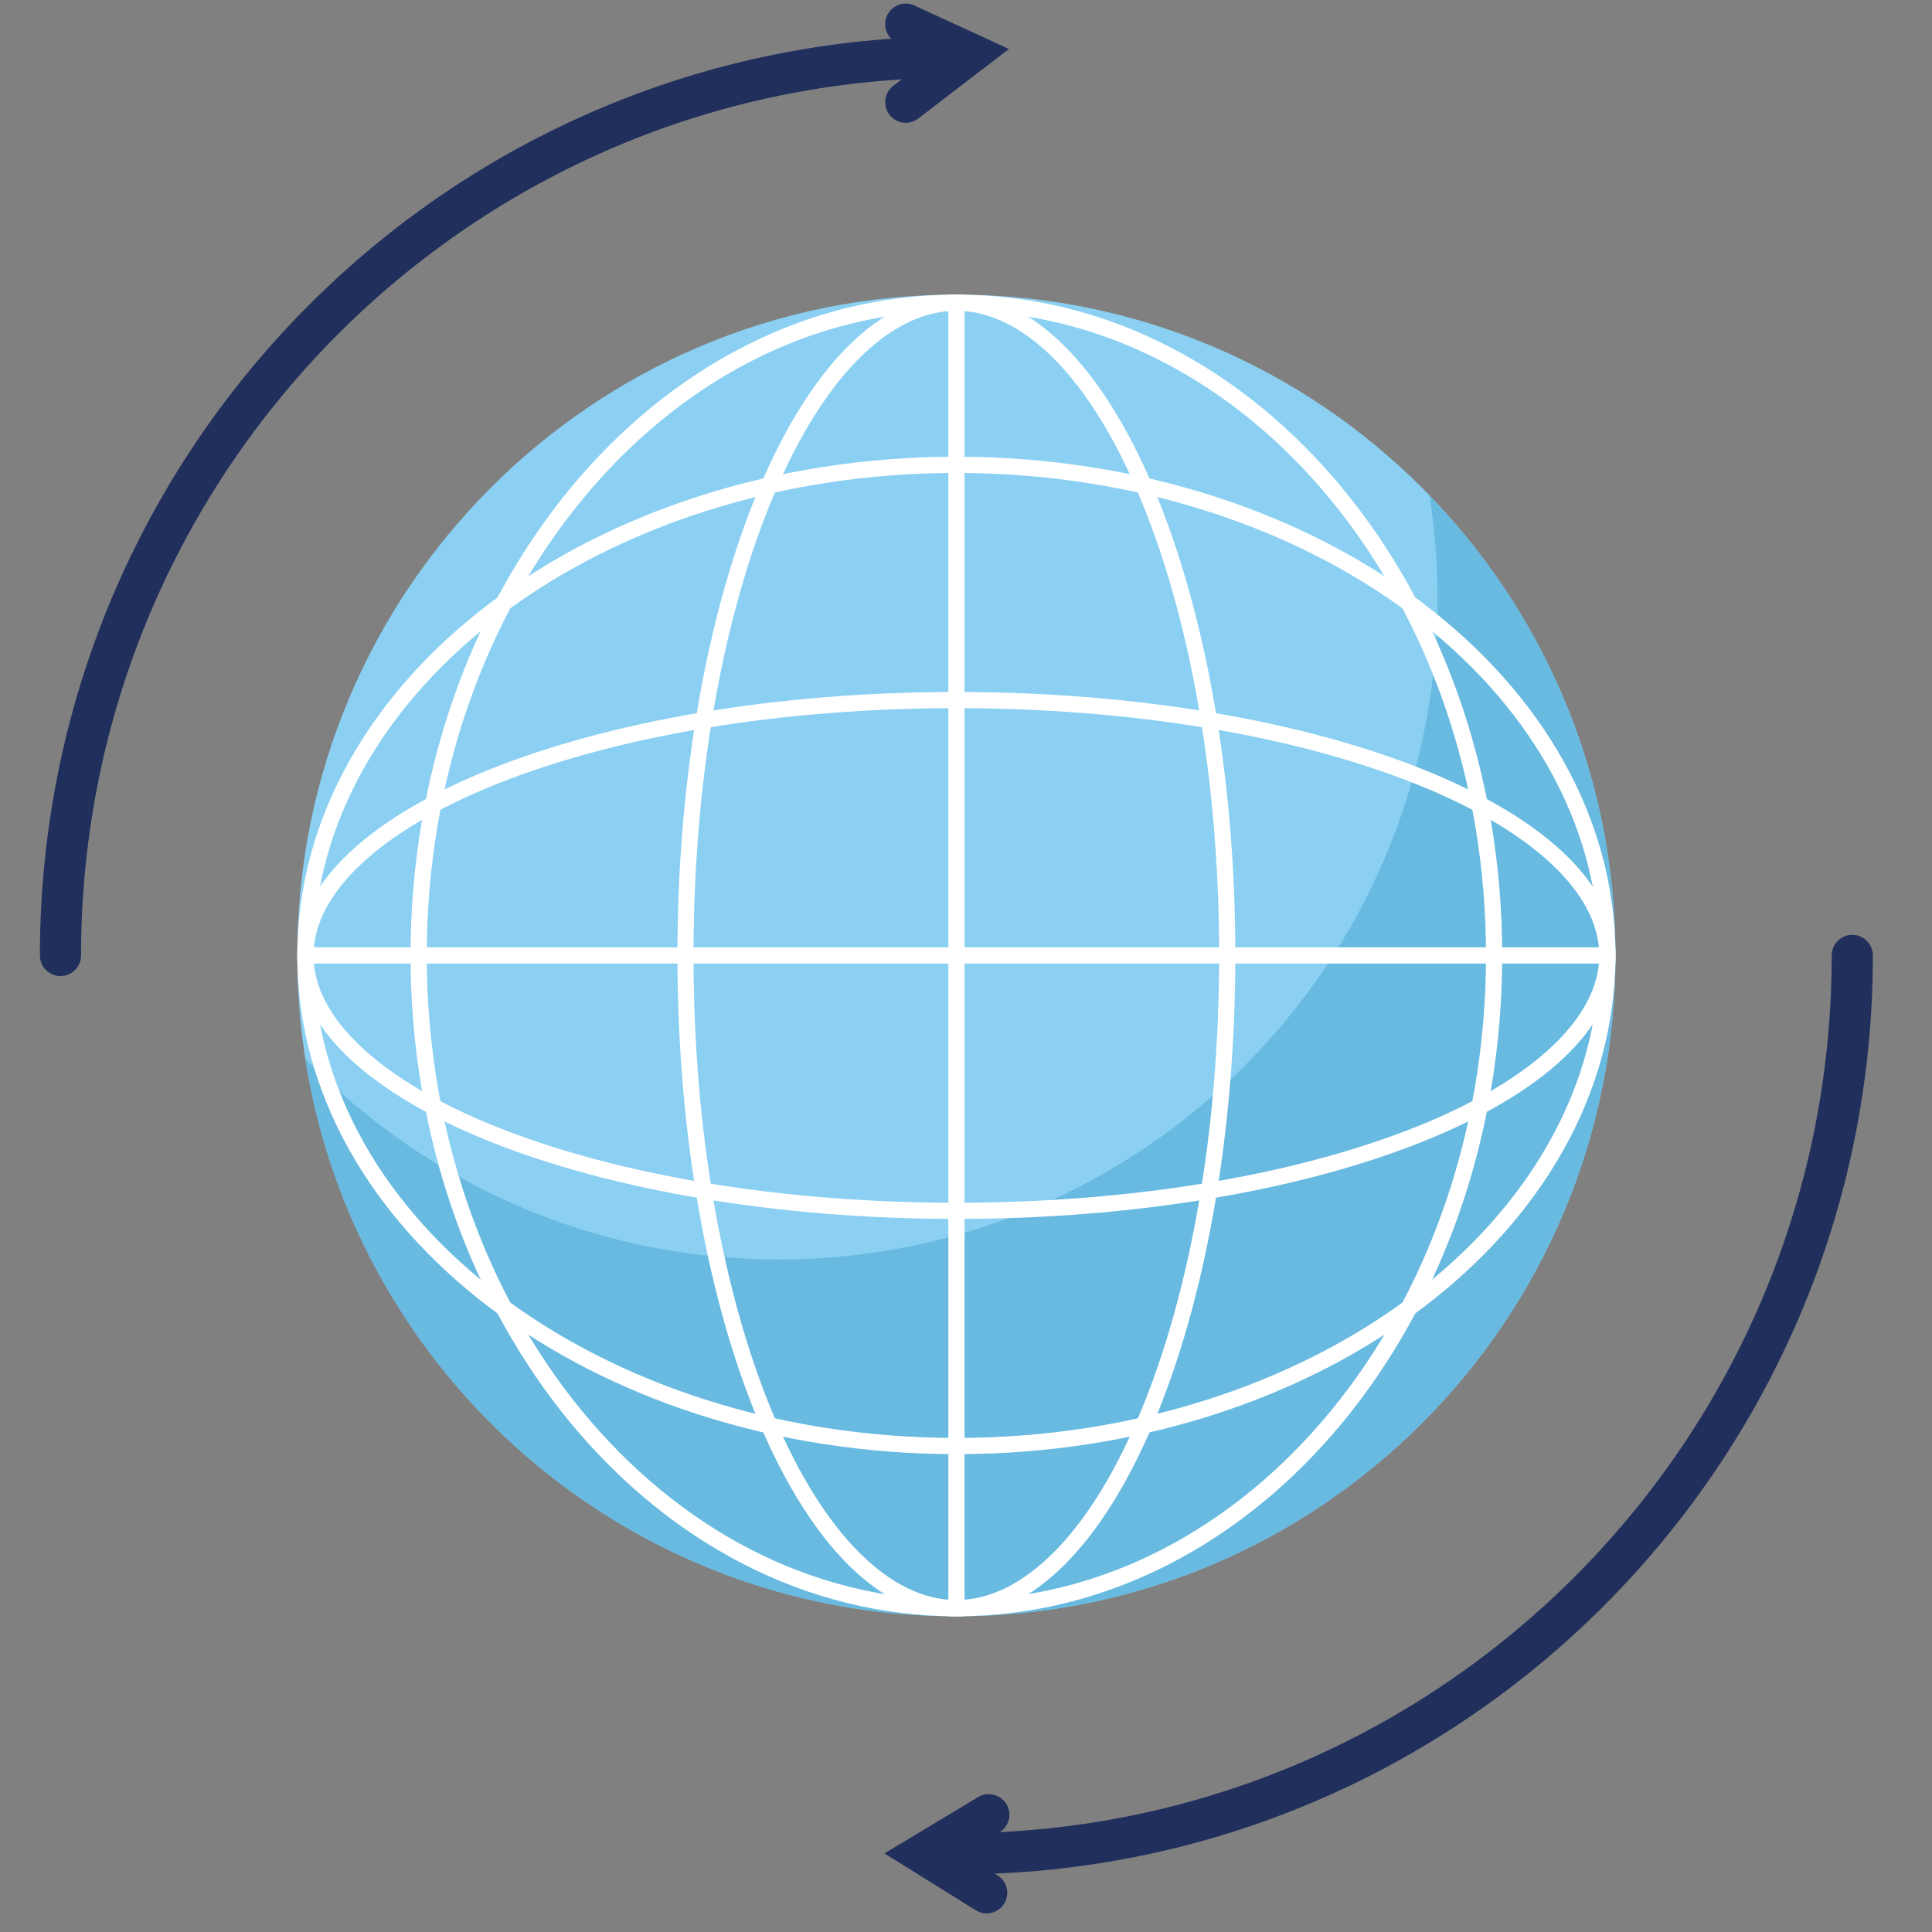
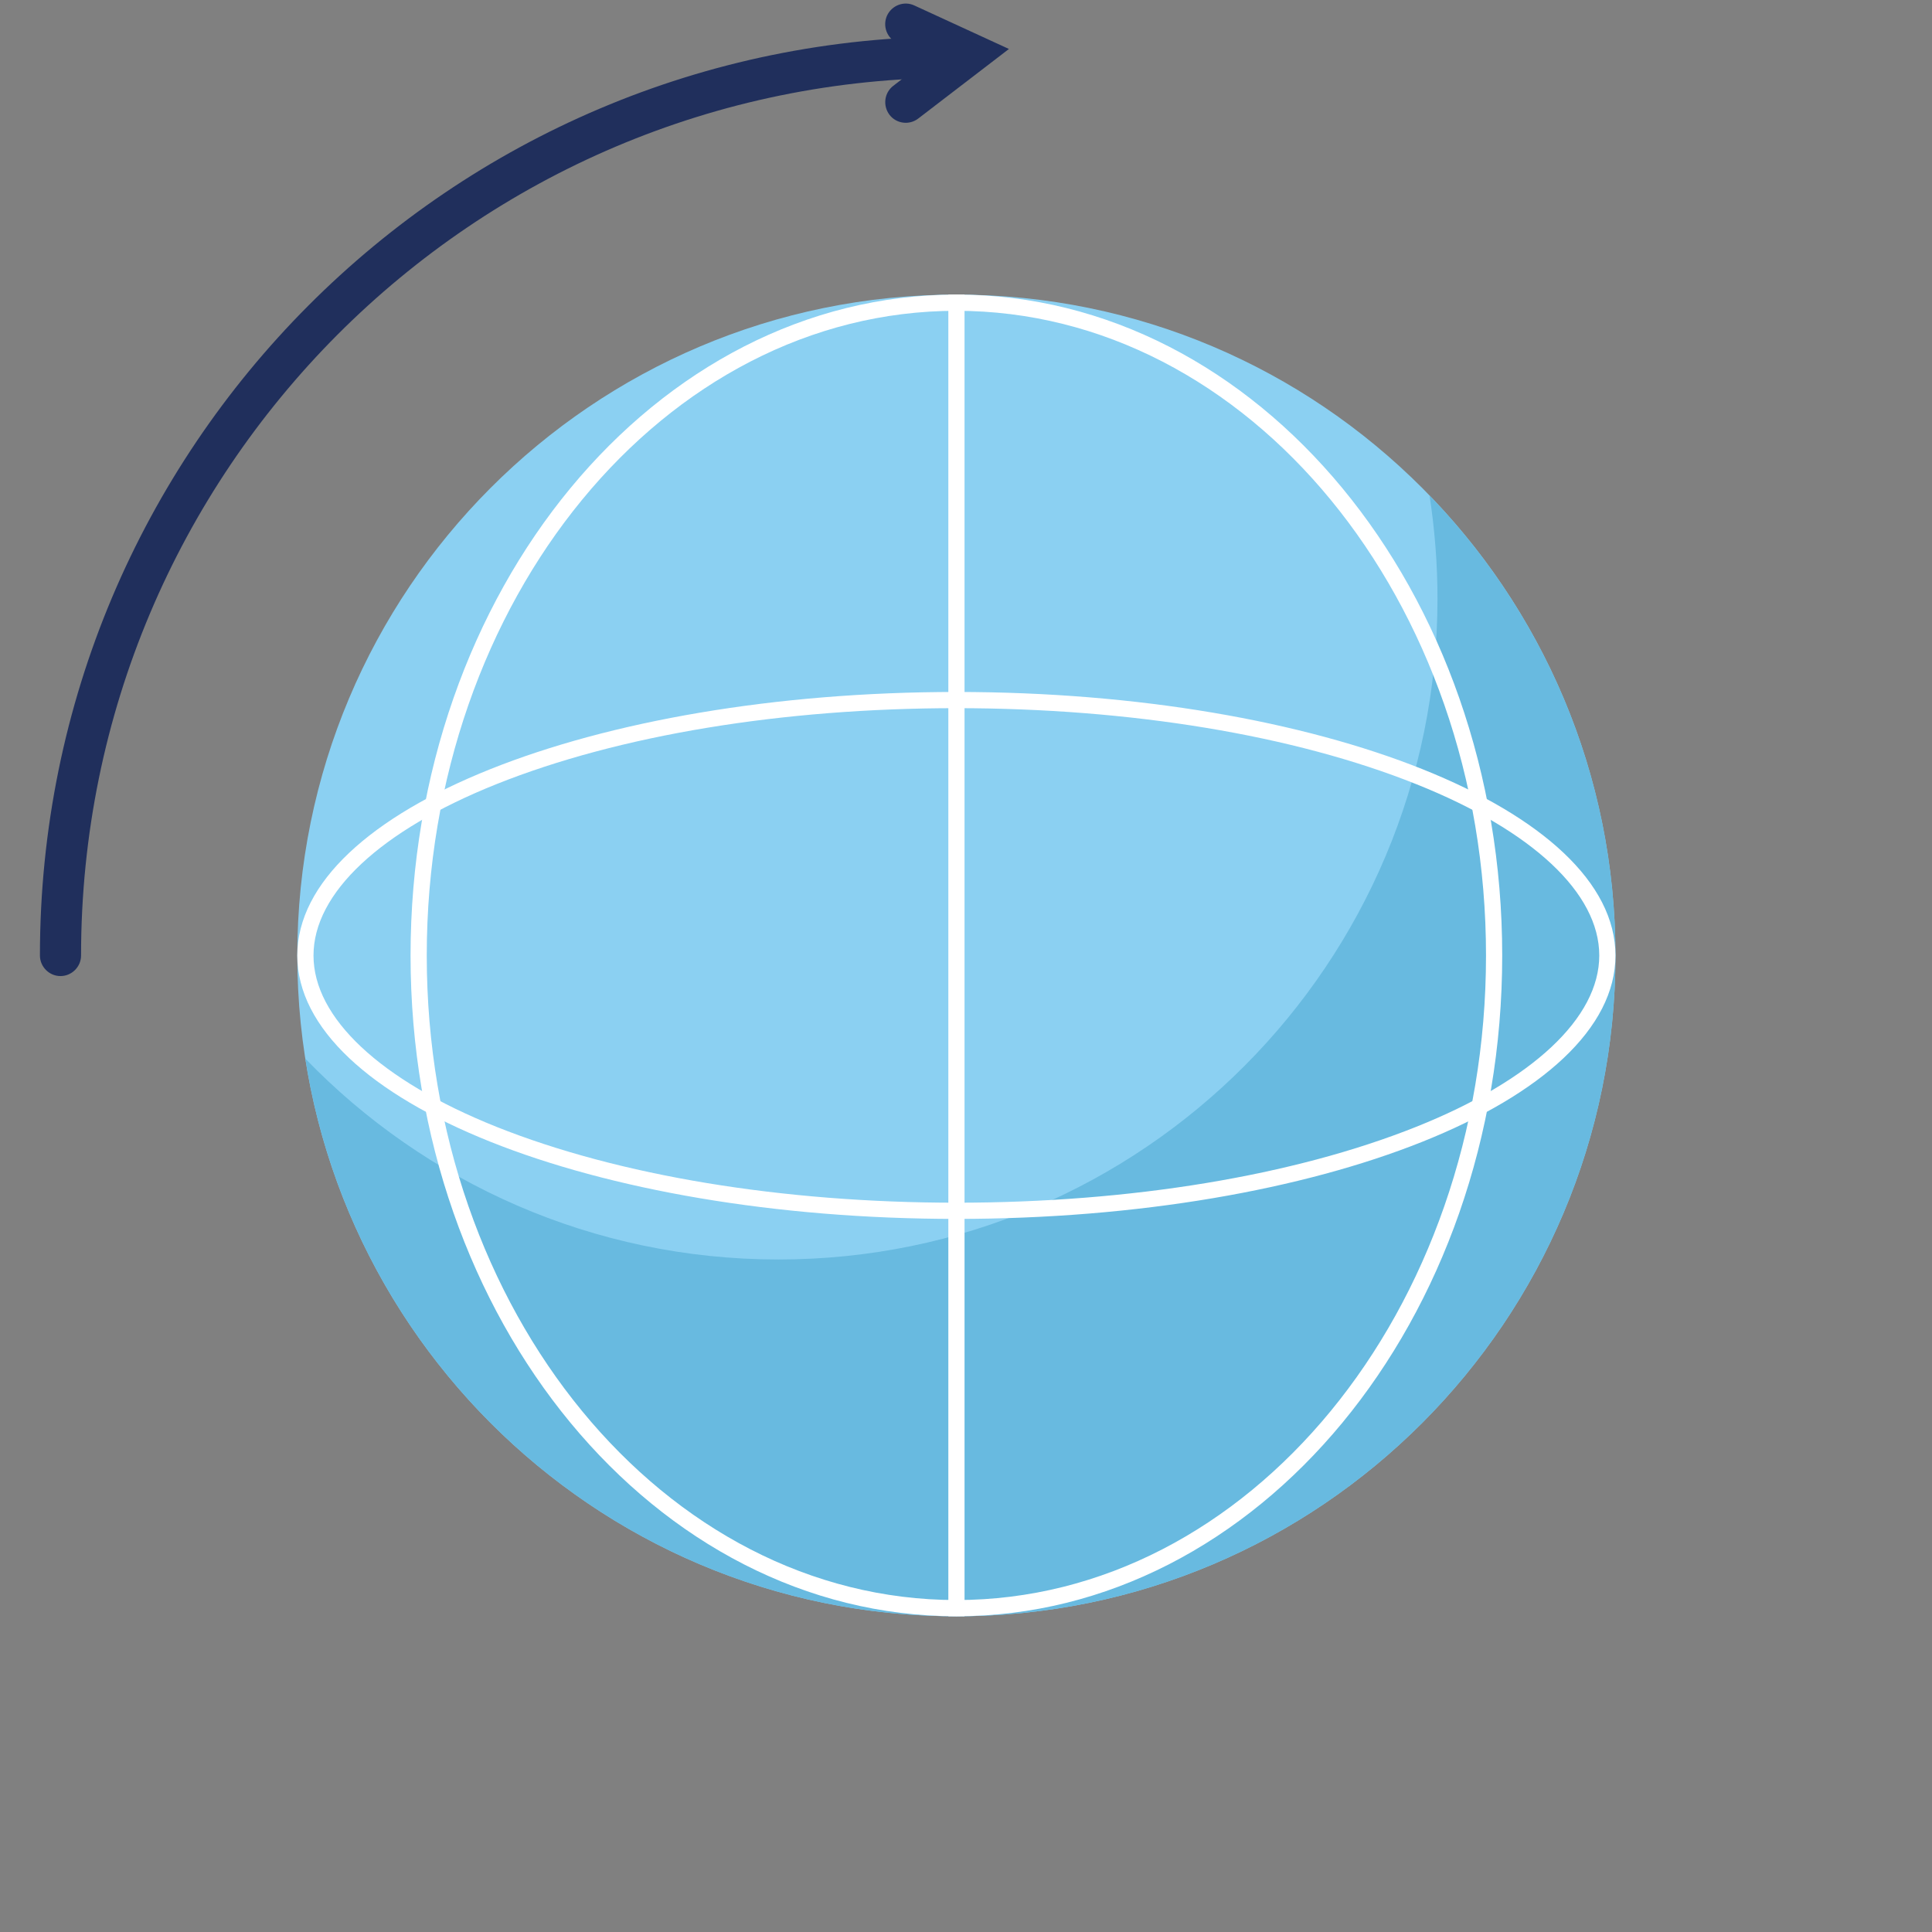
<svg xmlns="http://www.w3.org/2000/svg" width="90" viewBox="0 0 67.5 67.5" height="90" preserveAspectRatio="xMidYMid meet">
  <rect x="0" y="0" width="67.5" height="67.5" fill="#808080" stroke="none" />
  <defs>
    <clipPath id="30bf336b71">
-       <path d="M 32 32 L 65.426 32 L 65.426 66 L 32 66 Z M 32 32 " clip-rule="nonzero" />
-     </clipPath>
+       </clipPath>
    <clipPath id="cac66ea49a">
      <path d="M 1.402 1 L 35 1 L 35 35 L 1.402 35 Z M 1.402 1 " clip-rule="nonzero" />
    </clipPath>
  </defs>
  <path fill="#8bd0f2" d="M 10.387 33.383 C 10.387 46.133 20.699 56.469 33.414 56.469 C 46.129 56.469 56.441 46.133 56.441 33.383 C 56.441 20.629 46.129 10.293 33.414 10.293 C 20.699 10.293 10.387 20.629 10.387 33.383 " fill-opacity="1" fill-rule="nonzero" />
  <path fill="#68bae0" d="M 49.945 17.312 C 50.125 18.484 50.223 19.691 50.223 20.914 C 50.223 33.668 39.914 44.004 27.199 44.004 C 20.711 44.004 14.852 41.316 10.668 36.988 C 12.395 48.027 21.922 56.469 33.414 56.469 C 46.129 56.469 56.441 46.133 56.441 33.383 C 56.441 27.133 53.965 21.469 49.945 17.312 " fill-opacity="1" fill-rule="nonzero" />
  <path fill="#ffffff" d="M 33.414 10.293 C 22.883 10.293 14.344 20.629 14.344 33.383 C 14.344 46.133 22.883 56.469 33.414 56.469 C 43.949 56.469 52.484 46.133 52.484 33.383 C 52.484 20.629 43.949 10.293 33.414 10.293 Z M 33.414 10.859 C 43.617 10.859 51.918 20.961 51.918 33.383 C 51.918 45.801 43.617 55.902 33.414 55.902 C 23.211 55.902 14.91 45.801 14.91 33.383 C 14.91 20.961 23.211 10.859 33.414 10.859 " fill-opacity="1" fill-rule="nonzero" />
-   <path fill="#ffffff" d="M 33.414 10.293 C 28.031 10.293 23.668 20.629 23.668 33.383 C 23.668 46.133 28.031 56.469 33.414 56.469 C 38.797 56.469 43.16 46.133 43.16 33.383 C 43.16 20.629 38.797 10.293 33.414 10.293 Z M 33.414 10.859 C 35.742 10.859 38.066 13.195 39.785 17.277 C 41.598 21.57 42.594 27.289 42.594 33.383 C 42.594 39.473 41.598 45.191 39.785 49.484 C 38.066 53.566 35.742 55.902 33.414 55.902 C 31.086 55.902 28.762 53.566 27.043 49.484 C 25.23 45.191 24.23 39.473 24.23 33.383 C 24.23 27.289 25.23 21.57 27.043 17.277 C 28.762 13.195 31.086 10.859 33.414 10.859 " fill-opacity="1" fill-rule="nonzero" />
-   <path fill="#ffffff" d="M 33.414 15.957 C 20.699 15.957 10.387 23.758 10.387 33.383 C 10.387 43.004 20.699 50.805 33.414 50.805 C 46.129 50.805 56.441 43.004 56.441 33.383 C 56.441 23.758 46.129 15.957 33.414 15.957 Z M 33.414 16.523 C 45.797 16.523 55.875 24.086 55.875 33.383 C 55.875 42.676 45.797 50.238 33.414 50.238 C 21.027 50.238 10.953 42.676 10.953 33.383 C 10.953 24.086 21.027 16.523 33.414 16.523 " fill-opacity="1" fill-rule="nonzero" />
  <path fill="#ffffff" d="M 33.414 24.176 C 20.699 24.176 10.387 28.297 10.387 33.383 C 10.387 38.465 20.699 42.586 33.414 42.586 C 46.129 42.586 56.441 38.465 56.441 33.383 C 56.441 28.297 46.129 24.176 33.414 24.176 Z M 33.414 24.742 C 39.496 24.742 45.203 25.684 49.484 27.398 C 53.547 29.023 55.875 31.203 55.875 33.383 C 55.875 35.559 53.547 37.742 49.484 39.367 C 45.203 41.078 39.496 42.02 33.414 42.02 C 27.336 42.02 21.625 41.078 17.34 39.367 C 13.281 37.742 10.953 35.559 10.953 33.383 C 10.953 31.203 13.281 29.023 17.34 27.398 C 21.625 25.684 27.336 24.742 33.414 24.742 " fill-opacity="1" fill-rule="nonzero" />
  <path fill="#ffffff" d="M 33.133 56.469 L 33.699 56.469 L 33.699 10.293 L 33.133 10.293 Z M 33.133 56.469 " fill-opacity="1" fill-rule="nonzero" />
-   <path fill="#ffffff" d="M 10.668 33.664 L 56.441 33.664 L 56.441 33.098 L 10.668 33.098 Z M 10.668 33.664 " fill-opacity="1" fill-rule="nonzero" />
  <path fill="#202f5c" d="M 31.348 1.5 L 32.484 2.02 L 31.207 3 C 30.895 3.242 30.836 3.691 31.078 4.012 C 31.316 4.324 31.77 4.383 32.082 4.141 L 35.25 1.711 L 31.945 0.191 C 31.586 0.023 31.16 0.184 30.992 0.543 C 30.828 0.906 30.984 1.332 31.348 1.5 " fill-opacity="1" fill-rule="nonzero" />
-   <path fill="#202f5c" d="M 34.852 65.52 L 33.656 64.777 L 34.914 64.02 C 35.258 63.816 35.367 63.375 35.164 63.035 C 34.957 62.695 34.516 62.582 34.176 62.785 L 30.902 64.754 L 34.094 66.742 C 34.43 66.953 34.875 66.848 35.082 66.508 C 35.293 66.172 35.188 65.73 34.852 65.52 " fill-opacity="1" fill-rule="nonzero" />
  <g clip-path="url(#30bf336b71)">
    <path fill="#202f5c" d="M 33.414 65.488 C 51.098 65.488 65.434 51.113 65.434 33.383 C 65.434 32.984 65.109 32.66 64.715 32.66 C 64.32 32.66 63.996 32.984 63.996 33.383 C 63.996 41.852 60.574 49.516 55.039 55.066 C 49.504 60.617 41.859 64.047 33.414 64.047 C 33.02 64.047 32.695 64.371 32.695 64.766 C 32.695 65.164 33.02 65.488 33.414 65.488 " fill-opacity="1" fill-rule="nonzero" />
  </g>
  <g clip-path="url(#cac66ea49a)">
    <path fill="#202f5c" d="M 33.414 1.273 C 15.73 1.273 1.395 15.648 1.395 33.383 C 1.395 33.777 1.719 34.102 2.113 34.102 C 2.508 34.102 2.832 33.777 2.832 33.383 C 2.832 24.91 6.254 17.25 11.789 11.695 C 17.328 6.145 24.969 2.715 33.414 2.715 C 33.809 2.715 34.133 2.391 34.133 1.996 C 34.133 1.598 33.809 1.273 33.414 1.273 " fill-opacity="1" fill-rule="nonzero" />
  </g>
</svg>